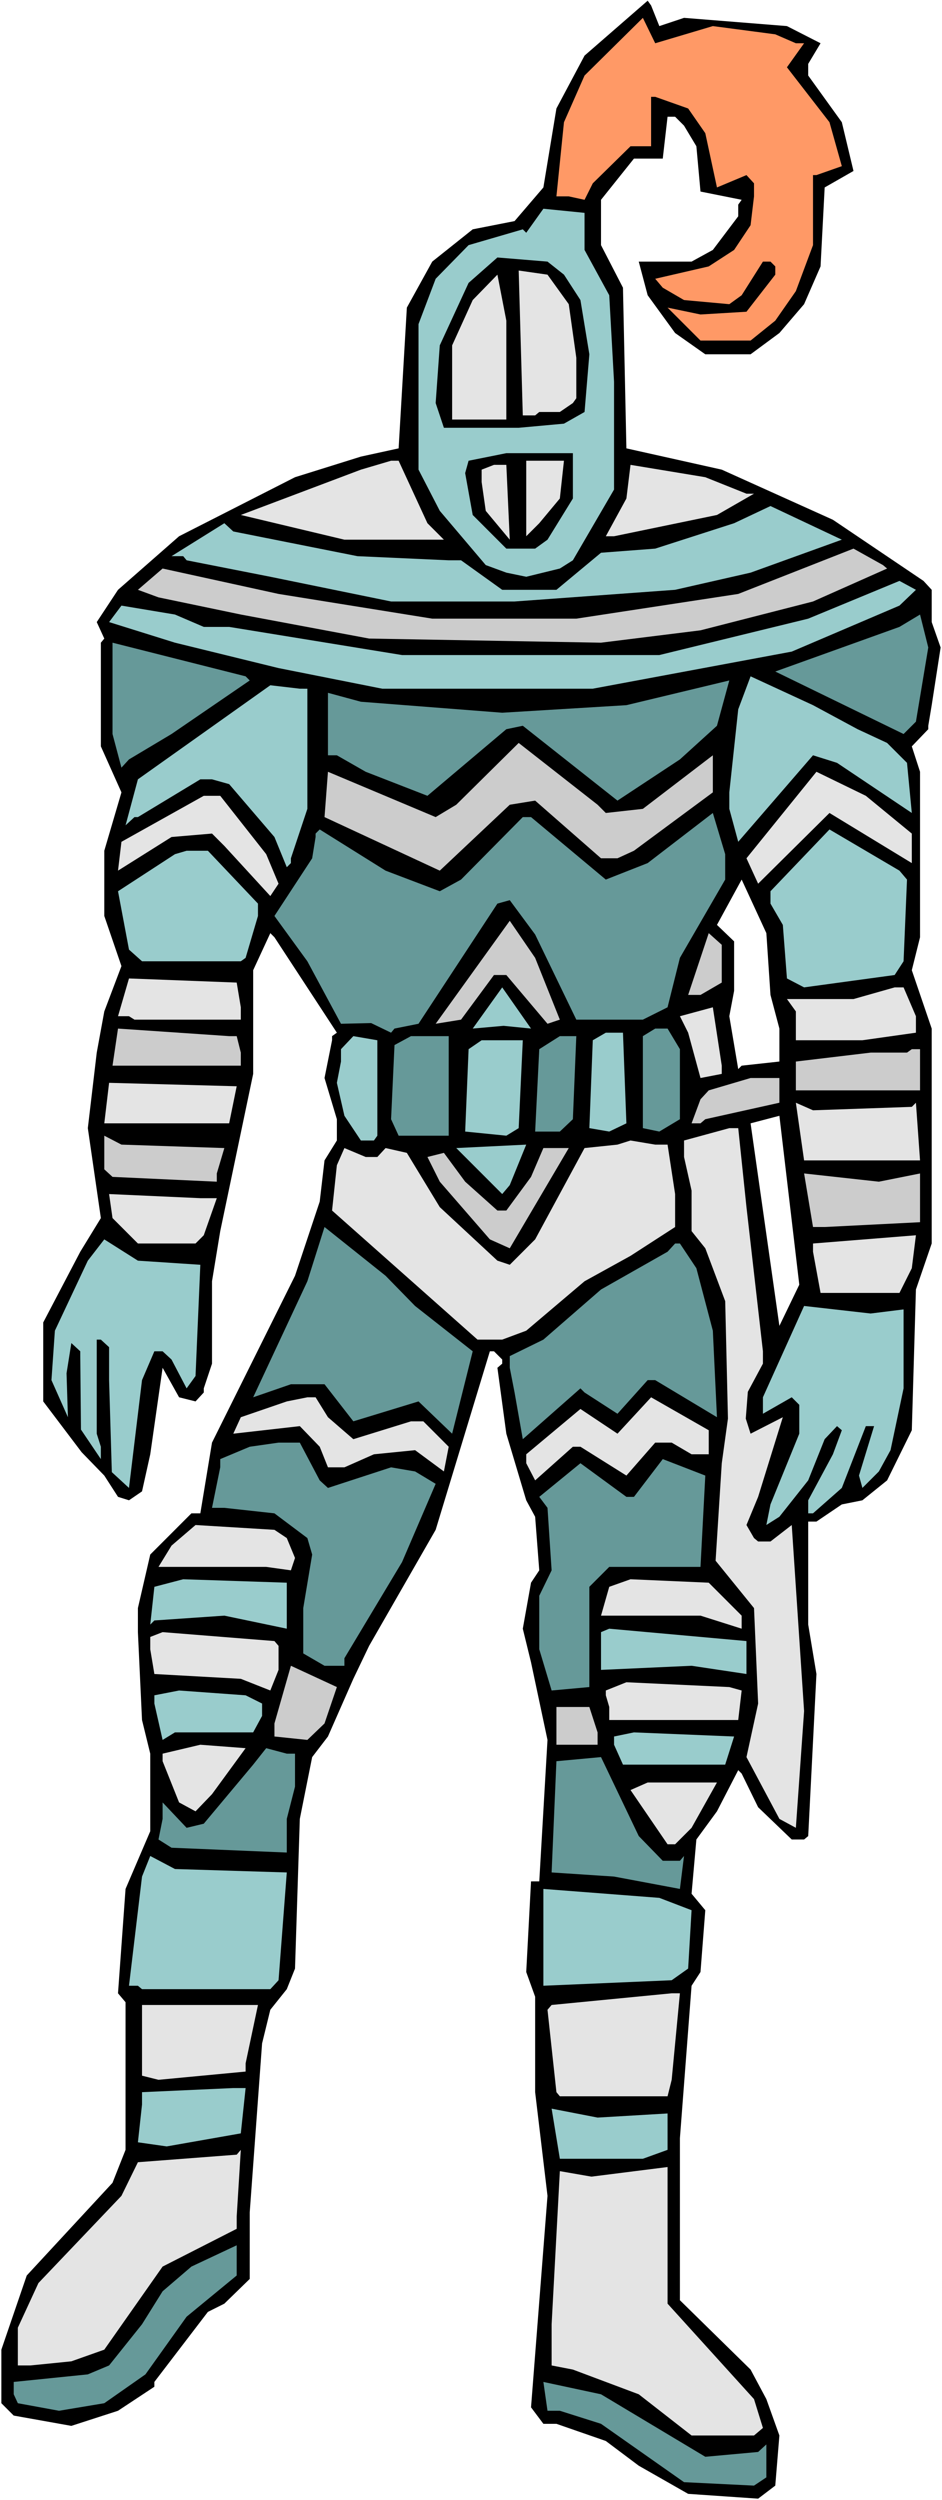
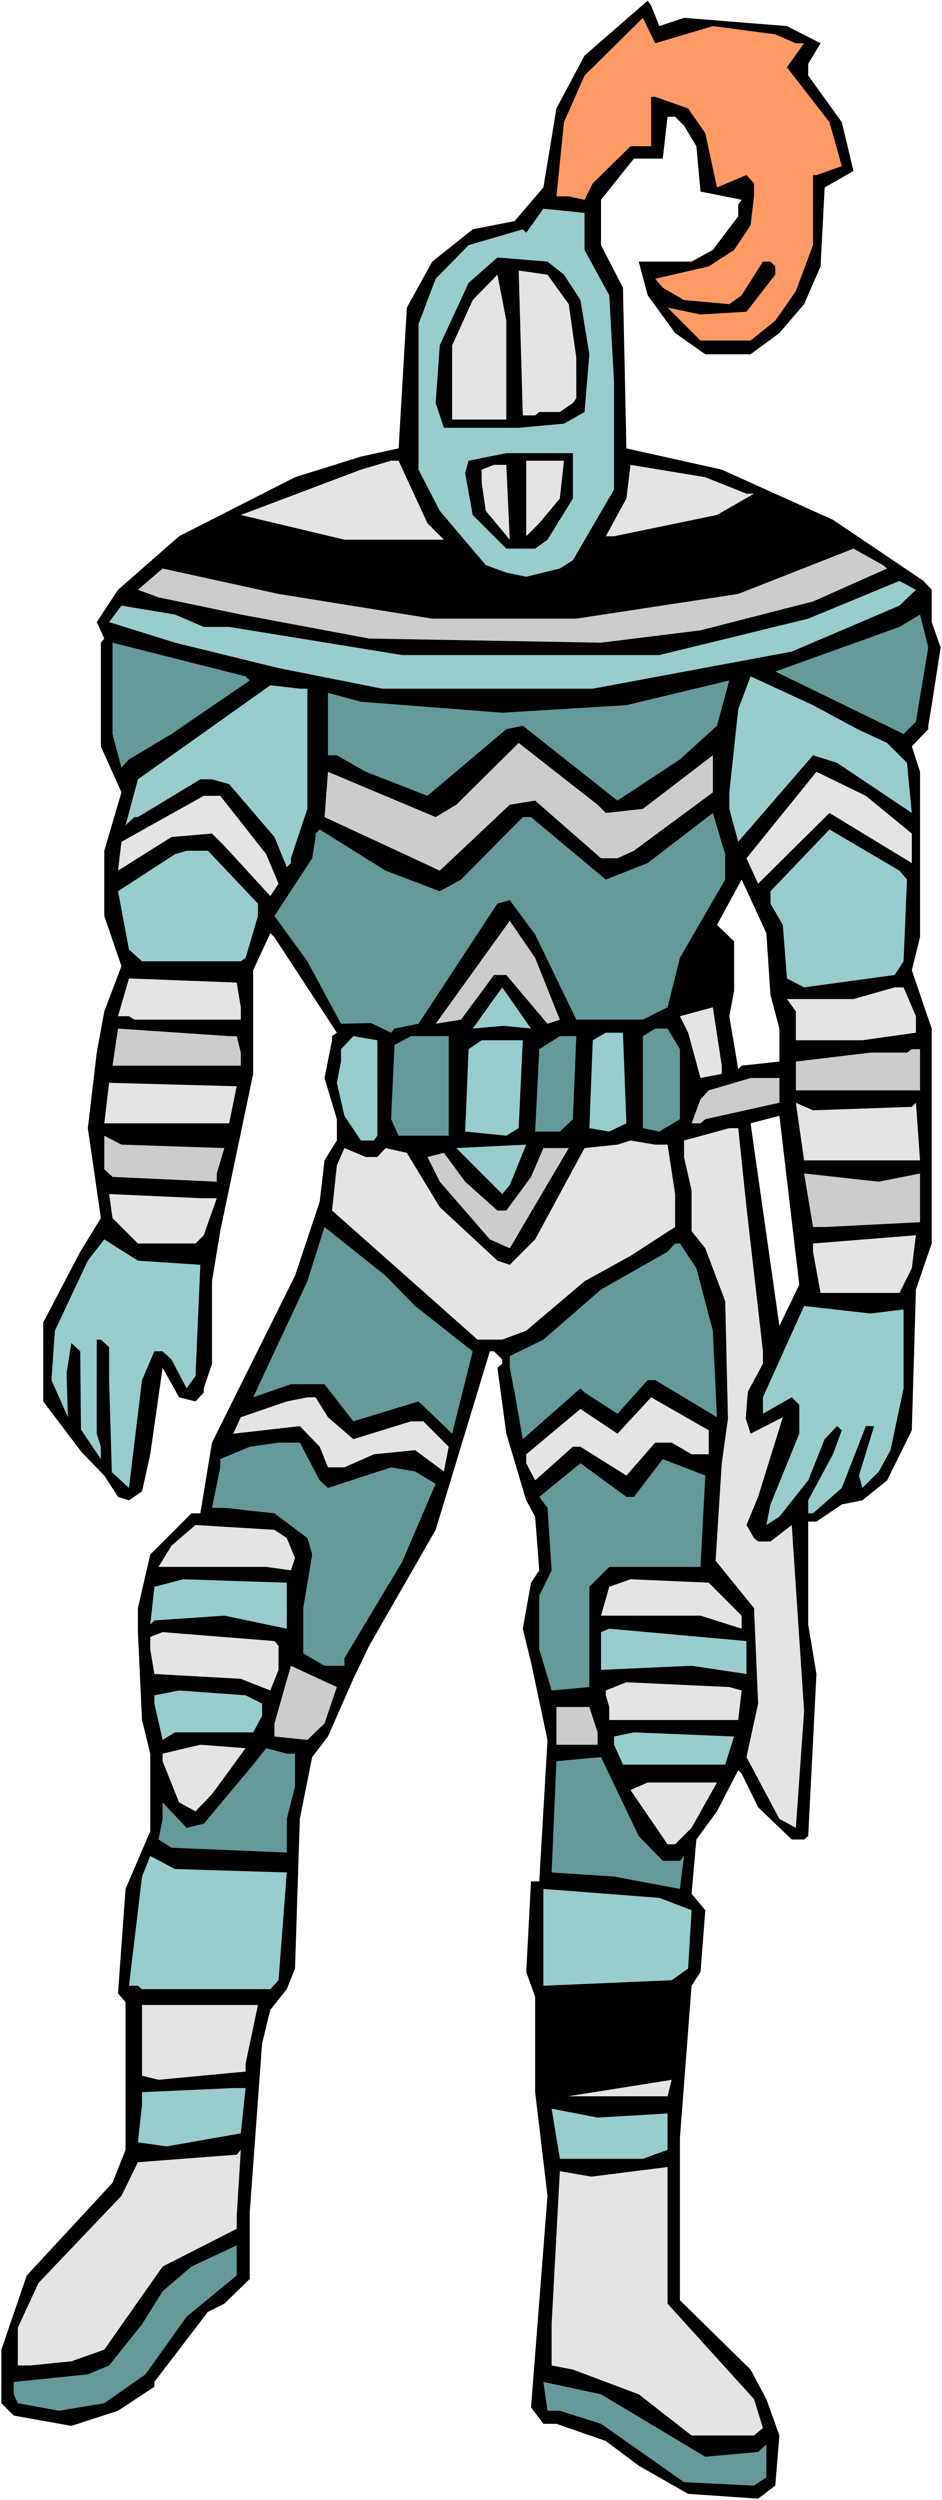
<svg xmlns="http://www.w3.org/2000/svg" xmlns:ns1="http://sodipodi.sourceforge.net/DTD/sodipodi-0.dtd" xmlns:ns2="http://www.inkscape.org/namespaces/inkscape" version="1.0" width="58.68mm" height="155.668mm" id="svg85" ns1:docname="Knight 48.wmf">
  <rect width="100%" height="100%" fill="#333333" stroke="none" />
  <ns1:namedview id="namedview85" pagecolor="#ffffff" bordercolor="#000000" borderopacity="0.25" ns2:showpageshadow="2" ns2:pageopacity="0.0" ns2:pagecheckerboard="0" ns2:deskcolor="#d1d1d1" ns2:document-units="mm" />
  <defs id="defs1">
    <pattern id="WMFhbasepattern" patternUnits="userSpaceOnUse" width="6" height="6" x="0" y="0" />
  </defs>
  <path style="fill:#ffffff;fill-opacity:1;fill-rule:evenodd;stroke:none" d="M 0,588.353 H 221.782 V 0 H 0 Z" id="path1" />
  <path style="fill:#000000;fill-opacity:1;fill-rule:evenodd;stroke:none" d="m 155.231,6.14 5.815,-1.939 24.23,1.939 7.915,4.04 -2.908,4.848 v 2.747 l 7.915,10.988 2.746,11.473 -6.784,3.878 -0.969,18.583 -3.877,8.888 -5.815,6.787 -6.784,5.009 h -10.661 l -7.107,-5.009 -6.461,-8.888 -2.1,-7.918 h 12.438 l 5.007,-2.747 5.977,-7.918 v -2.747 l 0.808,-1.131 -9.692,-1.939 -0.969,-10.665 -2.908,-4.848 -2.1,-2.101 h -1.777 l -1.131,9.857 h -6.784 l -7.753,9.695 v 10.665 l 5.169,10.019 0.808,37.812 22.453,5.009 26.168,11.796 21.322,14.382 1.938,2.101 v 7.595 l 2.1,5.979 -2.1,13.574 -0.808,4.848 v 0.808 l -3.877,4.04 1.938,5.979 v 38.943 l -1.938,7.756 4.684,13.735 v 50.578 l -3.715,10.827 -0.969,33.126 -5.815,11.796 -5.815,4.686 -4.846,0.97 -5.977,4.04 h -1.938 v 24.239 l 1.938,11.635 -1.938,38.136 -0.969,0.808 h -2.908 l -7.915,-7.595 -3.877,-7.918 -0.808,-0.808 -5.007,9.695 -4.846,6.625 -1.131,12.766 3.231,3.878 -1.131,14.543 -2.1,3.232 -2.746,35.873 v 38.136 l 16.638,16.321 3.715,6.948 3.069,8.564 -0.969,11.796 -4.038,3.07 -16.476,-1.131 -11.63,-6.625 -7.753,-5.817 -11.63,-4.04 h -3.069 l -2.908,-3.878 3.877,-49.77 -2.908,-24.4 v -22.461 l -2.1,-5.817 1.131,-21.33 h 1.938 l 1.938,-33.288 -3.877,-18.26 -1.938,-7.918 1.938,-10.827 1.938,-2.909 -0.969,-12.604 -2.1,-3.878 -4.684,-15.674 -2.1,-15.513 1.131,-0.97 v -0.97 l -1.938,-1.939 h -0.969 l -12.761,42.014 -15.669,27.309 -3.715,7.756 -5.977,13.574 -3.715,4.848 -2.908,14.543 -1.131,35.227 -1.938,4.848 -3.877,4.848 -1.938,7.918 -2.908,39.751 v 15.674 l -5.977,5.817 -3.877,1.939 -12.599,16.482 v 1.131 l -8.561,5.656 -10.984,3.555 -13.569,-2.424 -2.908,-2.909 v -12.604 l 5.977,-17.452 20.191,-21.815 3.069,-7.756 V 471.2 l -1.777,-2.101 1.777,-24.562 5.815,-13.574 v -18.26 l -1.938,-7.918 -0.969,-20.684 v -5.656 l 2.908,-12.604 9.692,-9.695 h 2.1 l 2.746,-16.644 19.545,-39.267 5.815,-17.452 1.131,-9.695 2.908,-4.686 v -5.009 l -2.908,-9.695 1.777,-8.888 V 243.841 l 1.131,-0.808 -14.699,-22.461 -0.969,-0.97 -4.038,8.726 v 24.4 l -7.753,37.004 -1.938,11.796 v 19.391 l -1.938,5.817 v 0.97 l -1.938,2.101 -3.877,-0.97 -3.877,-6.948 -2.908,20.36 -1.938,8.726 -3.069,2.101 -2.584,-0.808 -3.231,-5.009 -5.331,-5.494 -9.046,-11.958 v -18.583 l 8.723,-16.644 4.846,-7.918 -3.069,-21.168 2.1,-17.775 1.777,-9.695 4.038,-10.665 -4.038,-11.796 V 200.211 l 4.038,-13.735 -4.846,-10.827 v -24.4 l 0.808,-0.97 -1.777,-3.878 5.007,-7.595 14.376,-12.604 27.299,-13.897 15.507,-4.848 8.884,-1.939 1.938,-33.126 5.977,-10.827 9.53,-7.595 9.853,-1.939 6.784,-7.918 3.069,-18.583 6.623,-12.443 14.861,-12.927 0.808,1.131 z" id="path2" />
  <path style="fill:#ff9966;fill-opacity:1;fill-rule:evenodd;stroke:none" d="m 167.831,6.14 14.699,1.939 4.846,2.101 h 1.938 l -4.038,5.656 10.015,12.927 2.908,10.342 -5.977,2.101 h -0.808 v 16.482 l -4.038,10.827 -4.846,6.948 -5.815,4.686 h -11.792 l -7.753,-7.756 7.753,1.616 10.823,-0.646 6.784,-8.726 v -1.939 l -1.131,-1.131 h -1.777 l -5.007,7.918 -2.908,2.101 -10.661,-0.97 -5.007,-2.909 -1.777,-2.101 12.599,-2.909 5.977,-3.878 3.877,-5.817 0.808,-6.787 v -3.07 l -1.777,-1.939 -6.946,2.909 -2.746,-12.766 -4.038,-5.817 -7.753,-2.747 H 153.293 v 11.635 h -4.846 l -8.884,8.726 -1.938,3.878 -3.715,-0.808 h -2.908 l 1.777,-17.452 4.846,-10.988 13.73,-13.574 2.908,5.979 z" id="path3" />
  <path style="fill:#99cccc;fill-opacity:1;fill-rule:evenodd;stroke:none" d="m 137.624,58.819 5.815,10.665 1.131,20.36 v 25.37 l -9.692,16.644 -3.069,1.939 -7.915,1.939 -4.684,-0.97 -4.846,-1.778 -10.823,-12.766 -5.007,-9.695 V 76.271 l 4.038,-10.665 7.753,-7.918 12.761,-3.717 0.808,0.808 4.038,-5.656 9.692,0.97 z" id="path4" />
  <path style="fill:#000000;fill-opacity:1;fill-rule:evenodd;stroke:none" d="m 132.779,64.636 3.877,5.979 2.1,12.766 -1.131,13.574 -4.846,2.747 -10.661,0.97 h -17.607 l -1.938,-5.817 0.969,-13.574 6.784,-14.705 6.784,-5.979 11.792,0.97 z" id="path5" />
  <path style="fill:#e4e4e4;fill-opacity:1;fill-rule:evenodd;stroke:none" d="m 133.909,71.585 1.777,12.604 v 9.534 l -0.808,1.131 -3.069,2.101 h -4.846 l -0.969,0.808 h -2.908 L 122.118,63.667 l 6.784,0.97 z" id="path6" />
  <path style="fill:#e4e4e4;fill-opacity:1;fill-rule:evenodd;stroke:none" d="M 119.21,98.732 H 106.449 V 81.28 l 4.846,-10.665 5.815,-5.979 2.1,10.827 z" id="path7" />
  <path style="fill:#000000;fill-opacity:1;fill-rule:evenodd;stroke:none" d="m 134.878,117.315 -5.977,9.695 -2.908,2.101 h -6.784 l -7.915,-7.918 -1.777,-9.857 0.808,-2.909 8.884,-1.778 h 15.669 z" id="path8" />
  <path style="fill:#e4e4e4;fill-opacity:1;fill-rule:evenodd;stroke:none" d="m 100.634,123.132 3.877,3.878 H 81.089 l -24.391,-5.817 28.268,-10.665 7.107,-2.101 h 1.777 z" id="path9" />
  <path style="fill:#e4e4e4;fill-opacity:1;fill-rule:evenodd;stroke:none" d="m 131.809,117.315 -4.846,5.817 -3.069,3.07 v -17.775 h 8.884 z" id="path10" />
  <path style="fill:#e4e4e4;fill-opacity:1;fill-rule:evenodd;stroke:none" d="m 120.018,127.011 -5.654,-6.787 -0.969,-6.787 v -2.909 l 2.908,-1.131 h 2.908 z" id="path11" />
  <path style="fill:#e4e4e4;fill-opacity:1;fill-rule:evenodd;stroke:none" d="m 175.746,116.184 h 1.777 l -8.723,5.009 -24.23,5.009 h -1.938 l 4.846,-8.888 0.969,-7.918 17.607,2.909 z" id="path12" />
-   <path style="fill:#99cccc;fill-opacity:1;fill-rule:evenodd;stroke:none" d="m 176.715,134.767 -17.768,4.04 -37.798,2.747 H 92.073 l -28.429,-5.817 -19.707,-3.878 -0.808,-0.97 h -2.746 l 12.438,-7.756 2.1,1.939 29.237,5.817 21.484,0.97 h 2.908 l 9.692,6.948 h 12.761 l 10.5,-8.726 12.761,-0.97 18.576,-5.979 8.561,-4.04 16.799,7.918 z" id="path13" />
  <path style="fill:#cccccc;fill-opacity:1;fill-rule:evenodd;stroke:none" d="m 208.86,133.797 -17.445,7.756 -26.491,6.787 -23.422,2.909 -54.598,-0.97 -30.206,-5.656 -19.384,-4.04 -4.846,-1.778 5.815,-5.009 27.299,5.979 36.183,5.817 h 33.922 l 38.121,-5.817 27.137,-10.665 6.946,3.878 z" id="path14" />
  <path style="fill:#99cccc;fill-opacity:1;fill-rule:evenodd;stroke:none" d="m 211.767,142.523 -25.36,10.827 -46.844,8.726 H 89.973 l -24.391,-4.848 -24.391,-5.979 -15.507,-4.848 2.908,-3.878 12.599,2.101 6.784,2.909 h 5.977 l 40.706,6.625 h 60.574 l 35.052,-8.564 21.484,-8.888 3.877,2.101 z" id="path15" />
  <path style="fill:#669999;fill-opacity:1;fill-rule:evenodd;stroke:none" d="m 215.644,169.832 -2.908,2.909 -30.206,-14.705 29.237,-10.503 4.846,-2.909 1.938,7.756 z" id="path16" />
  <path style="fill:#669999;fill-opacity:1;fill-rule:evenodd;stroke:none" d="m 58.797,160.137 -18.415,12.604 -10.015,5.979 -1.777,1.939 -2.1,-7.918 v -21.492 l 31.337,7.918 z" id="path17" />
  <path style="fill:#99cccc;fill-opacity:1;fill-rule:evenodd;stroke:none" d="m 201.914,171.61 6.946,3.232 4.684,4.686 1.131,11.796 -17.607,-11.796 -5.654,-1.778 -17.607,20.36 -2.1,-7.756 v -3.878 l 2.1,-19.553 2.908,-7.756 14.699,6.787 z" id="path18" />
  <path style="fill:#669999;fill-opacity:1;fill-rule:evenodd;stroke:none" d="m 160.077,178.72 -14.699,9.695 -22.291,-17.613 -3.877,0.808 -18.576,15.674 -14.538,-5.656 -6.784,-3.878 h -2.1 v -14.705 l 7.753,2.101 33.275,2.585 29.237,-1.778 24.23,-5.817 -2.908,10.665 z" id="path19" />
  <path style="fill:#99cccc;fill-opacity:1;fill-rule:evenodd;stroke:none" d="m 72.366,162.076 v 28.278 L 68.489,201.989 v 1.131 l -0.969,0.97 -2.908,-7.11 -10.661,-12.443 -4.038,-1.131 h -2.746 l -14.699,8.888 h -0.808 l -2.1,1.939 2.908,-10.827 31.175,-22.138 6.946,0.808 z" id="path20" />
  <path style="fill:#cccccc;fill-opacity:1;fill-rule:evenodd;stroke:none" d="m 142.632,191.324 8.723,-0.97 16.476,-12.604 v 8.726 l -18.576,13.735 -3.877,1.778 h -3.877 l -15.507,-13.574 -5.977,0.97 -16.476,15.513 -27.137,-12.604 0.808,-10.665 25.36,10.665 4.846,-2.909 14.699,-14.543 18.576,14.543 z" id="path21" />
  <path style="fill:#e4e4e4;fill-opacity:1;fill-rule:evenodd;stroke:none" d="m 214.675,196.172 v 6.948 l -19.384,-11.796 -16.799,16.644 -2.746,-5.979 16.476,-20.36 11.63,5.656 z" id="path22" />
  <path style="fill:#e4e4e4;fill-opacity:1;fill-rule:evenodd;stroke:none" d="m 62.674,201.019 2.908,6.948 -1.938,2.909 -10.823,-11.796 -2.908,-2.909 -9.53,0.808 -12.599,7.918 0.808,-6.787 19.384,-10.827 h 3.877 z" id="path23" />
  <path style="fill:#669999;fill-opacity:1;fill-rule:evenodd;stroke:none" d="m 170.738,206.998 -10.661,18.421 -2.908,11.635 -5.815,2.909 h -15.669 l -9.692,-20.037 -5.977,-8.08 -2.908,0.808 -18.576,28.278 -5.654,1.131 -0.808,0.97 -4.684,-2.262 -7.107,0.162 -7.915,-14.705 -7.753,-10.665 8.884,-13.574 0.808,-5.009 v -0.808 l 0.969,-0.97 15.507,9.695 12.761,4.848 5.007,-2.747 14.538,-14.705 h 1.938 l 17.607,14.705 9.853,-3.878 15.345,-11.796 2.908,9.695 z" id="path24" />
  <path style="fill:#99cccc;fill-opacity:1;fill-rule:evenodd;stroke:none" d="m 213.544,206.998 -0.808,19.229 -2.1,3.232 -21.322,2.909 -4.038,-2.101 -0.969,-12.604 -2.908,-5.009 v -2.909 l 13.892,-14.543 16.476,9.695 z" id="path25" />
  <path style="fill:#99cccc;fill-opacity:1;fill-rule:evenodd;stroke:none" d="m 60.736,212.654 v 2.909 l -2.908,9.857 -1.131,0.808 H 33.437 l -3.069,-2.747 -2.584,-13.735 13.407,-8.726 2.746,-0.808 h 5.007 z" id="path26" />
  <path style="fill:#ffffff;fill-opacity:1;fill-rule:evenodd;stroke:none" d="m 181.399,234.146 2.1,7.918 v 7.756 l -8.884,0.97 -0.808,0.808 -2.1,-12.443 1.131,-5.979 v -11.635 l -4.038,-3.878 5.815,-10.665 5.815,12.604 z" id="path27" />
  <path style="fill:#cccccc;fill-opacity:1;fill-rule:evenodd;stroke:none" d="m 131.809,239.963 -2.908,0.97 -9.692,-11.473 h -2.908 l -7.753,10.503 -5.977,0.97 17.445,-24.239 5.977,8.726 z" id="path28" />
-   <path style="fill:#cccccc;fill-opacity:1;fill-rule:evenodd;stroke:none" d="m 169.931,231.237 -5.007,2.909 h -2.908 l 4.846,-14.543 3.069,2.747 z" id="path29" />
  <path style="fill:#e4e4e4;fill-opacity:1;fill-rule:evenodd;stroke:none" d="m 56.697,237.054 v 2.909 H 31.66 l -1.292,-0.808 h -2.584 l 2.584,-8.888 25.36,0.97 z" id="path30" />
  <path style="fill:#99cccc;fill-opacity:1;fill-rule:evenodd;stroke:none" d="m 118.564,241.417 -7.269,0.646 6.946,-9.695 6.784,9.695 z" id="path31" />
  <path style="fill:#e4e4e4;fill-opacity:1;fill-rule:evenodd;stroke:none" d="m 215.644,239.155 v 3.878 l -12.599,1.778 h -15.669 v -6.787 l -2.1,-2.909 h 15.669 l 9.692,-2.747 h 2.1 z" id="path32" />
  <path style="fill:#e4e4e4;fill-opacity:1;fill-rule:evenodd;stroke:none" d="m 169.931,252.729 -5.007,0.97 -2.908,-10.665 -1.938,-3.878 7.753,-2.101 2.1,13.735 z" id="path33" />
  <path style="fill:#cccccc;fill-opacity:1;fill-rule:evenodd;stroke:none" d="m 53.951,243.841 h 1.777 l 0.969,3.878 v 3.07 H 26.491 l 1.292,-8.726 z" id="path34" />
  <path style="fill:#669999;fill-opacity:1;fill-rule:evenodd;stroke:none" d="m 160.077,246.911 v 16.482 l -4.846,2.909 -3.877,-0.808 V 243.841 l 2.908,-1.778 h 2.908 z" id="path35" />
  <path style="fill:#99cccc;fill-opacity:1;fill-rule:evenodd;stroke:none" d="m 147.478,264.363 -4.038,1.939 -4.684,-0.808 0.808,-20.684 3.069,-1.778 h 4.038 z" id="path36" />
  <path style="fill:#99cccc;fill-opacity:1;fill-rule:evenodd;stroke:none" d="m 88.842,267.272 -0.808,1.131 H 84.965 l -3.877,-5.817 -1.777,-7.756 0.969,-5.009 v -2.909 l 2.908,-3.07 5.654,0.97 z" id="path37" />
  <path style="fill:#669999;fill-opacity:1;fill-rule:evenodd;stroke:none" d="M 105.641,267.272 H 93.85 l -1.777,-3.878 0.808,-17.452 3.877,-2.101 h 8.884 z" id="path38" />
  <path style="fill:#669999;fill-opacity:1;fill-rule:evenodd;stroke:none" d="m 134.878,263.394 -3.069,2.909 h -5.815 l 0.969,-19.391 4.846,-3.07 h 3.877 z" id="path39" />
  <path style="fill:#99cccc;fill-opacity:1;fill-rule:evenodd;stroke:none" d="m 122.118,265.494 -2.908,1.778 -9.692,-0.97 0.808,-19.391 3.069,-2.101 h 9.692 z" id="path40" />
  <path style="fill:#cccccc;fill-opacity:1;fill-rule:evenodd;stroke:none" d="m 216.613,256.607 h -29.237 v -6.787 l 17.607,-2.101 h 8.561 l 1.131,-0.808 h 1.938 z" id="path41" />
  <path style="fill:#cccccc;fill-opacity:1;fill-rule:evenodd;stroke:none" d="m 183.499,259.515 -17.445,3.878 -1.131,0.97 h -2.1 l 2.1,-5.656 1.938,-2.101 9.853,-2.909 h 6.784 z" id="path42" />
  <path style="fill:#e4e4e4;fill-opacity:1;fill-rule:evenodd;stroke:none" d="M 53.951,264.363 H 24.553 l 1.131,-9.534 30.045,0.808 z" id="path43" />
  <path style="fill:#e4e4e4;fill-opacity:1;fill-rule:evenodd;stroke:none" d="m 214.675,260.485 0.969,-0.97 0.969,13.574 h -27.299 l -1.938,-13.574 4.038,1.778 z" id="path44" />
  <path style="fill:#ffffff;fill-opacity:1;fill-rule:evenodd;stroke:none" d="m 183.499,312.032 -6.784,-47.669 6.784,-1.778 4.684,39.751 z" id="path45" />
  <path style="fill:#e4e4e4;fill-opacity:1;fill-rule:evenodd;stroke:none" d="m 175.746,284.077 3.877,33.934 v 2.909 l -3.554,6.625 -0.485,6.302 1.131,3.555 7.592,-3.878 -5.815,18.745 -2.746,6.625 1.777,3.07 0.969,0.808 h 2.908 l 5.007,-3.878 2.908,43.791 -1.938,27.47 -3.877,-2.101 -7.753,-14.543 2.746,-12.604 -0.969,-22.461 -9.046,-11.15 1.454,-22.946 1.454,-10.503 -0.646,-27.632 -4.684,-12.443 -3.231,-4.04 V 280.199 l -1.777,-7.918 v -3.878 l 10.661,-2.909 h 2.1 z" id="path46" />
  <path style="fill:#cccccc;fill-opacity:1;fill-rule:evenodd;stroke:none" d="m 52.821,270.18 -1.777,5.979 v 1.939 l -24.553,-1.131 -1.938,-1.778 v -7.918 l 4.038,2.101 z" id="path47" />
  <path style="fill:#e4e4e4;fill-opacity:1;fill-rule:evenodd;stroke:none" d="m 157.17,269.372 1.777,11.635 v 7.756 l -10.5,6.787 -10.823,5.979 -13.73,11.635 -5.654,2.101 h -5.815 l -34.245,-30.379 1.131,-10.665 1.777,-4.04 5.007,2.101 h 2.746 l 1.938,-2.101 5.007,1.131 7.753,12.766 13.569,12.604 2.908,0.97 5.977,-5.979 11.63,-21.492 7.753,-0.808 3.069,-0.97 5.815,0.97 z" id="path48" />
  <path style="fill:#99cccc;fill-opacity:1;fill-rule:evenodd;stroke:none" d="m 118.241,281.007 -10.823,-10.827 16.476,-0.808 -3.877,9.534 z" id="path49" />
  <path style="fill:#cccccc;fill-opacity:1;fill-rule:evenodd;stroke:none" d="m 120.018,293.773 -4.684,-2.101 -11.792,-13.574 -2.908,-5.817 3.877,-0.97 5.007,6.787 7.592,6.787 h 2.1 l 5.815,-7.918 2.908,-6.787 h 5.977 z" id="path50" />
  <path style="fill:#cccccc;fill-opacity:1;fill-rule:evenodd;stroke:none" d="m 216.613,276.159 v 11.473 l -22.453,1.131 h -2.746 l -2.1,-12.604 17.607,1.939 z" id="path51" />
  <path style="fill:#e4e4e4;fill-opacity:1;fill-rule:evenodd;stroke:none" d="m 51.044,281.976 -3.069,8.726 -1.938,1.939 H 32.468 l -5.977,-5.979 -0.808,-5.656 21.484,0.97 z" id="path52" />
  <path style="fill:#669999;fill-opacity:1;fill-rule:evenodd;stroke:none" d="m 97.726,307.346 13.569,10.665 -4.846,19.391 -7.915,-7.595 -15.345,4.686 -6.784,-8.726 H 68.489 l -8.884,3.07 12.761,-27.309 4.038,-12.766 14.376,11.473 z" id="path53" />
  <path style="fill:#e4e4e4;fill-opacity:1;fill-rule:evenodd;stroke:none" d="m 211.767,304.276 h -18.576 l -1.777,-9.695 v -1.939 l 24.23,-1.939 -0.969,7.756 z" id="path54" />
  <path style="fill:#99cccc;fill-opacity:1;fill-rule:evenodd;stroke:none" d="m 47.167,297.651 -1.131,26.178 -2.1,2.909 -3.554,-6.787 -2.1,-1.939 h -1.938 l -2.908,6.787 -3.069,25.37 -4.038,-3.717 -0.646,-21.653 v -7.756 l -1.938,-1.778 h -0.969 v 22.138 l 0.969,3.07 v 2.909 l -4.684,-6.948 -0.162,-17.29 v -1.131 l -2.1,-1.939 -1.131,7.11 0.323,10.342 -3.877,-8.726 0.808,-11.635 7.753,-16.482 3.877,-5.009 7.915,5.009 z" id="path55" />
  <path style="fill:#669999;fill-opacity:1;fill-rule:evenodd;stroke:none" d="m 163.954,298.459 3.877,14.705 0.969,20.36 -14.538,-8.726 h -1.777 l -7.107,7.918 -7.753,-5.009 -0.969,-0.97 -13.569,11.958 -1.938,-10.988 -1.131,-5.817 v -2.747 l 7.915,-3.878 13.569,-11.796 15.669,-8.888 1.777,-1.939 h 1.131 z" id="path56" />
  <path style="fill:#99cccc;fill-opacity:1;fill-rule:evenodd;stroke:none" d="m 212.736,308.154 v 18.583 l -3.069,14.543 -2.746,5.009 -3.877,3.878 -0.808,-2.909 3.554,-11.635 h -1.938 l -5.654,14.543 -6.784,5.979 h -1.131 v -3.07 l 5.815,-10.827 2.1,-5.656 -1.131,-0.97 -2.908,3.07 -3.877,9.695 -6.784,8.564 -3.069,1.939 0.969,-4.848 6.784,-16.644 v -6.787 l -1.777,-1.778 -6.784,3.878 v -3.878 l 9.692,-21.492 15.669,1.778 z" id="path57" />
  <path style="fill:#e4e4e4;fill-opacity:1;fill-rule:evenodd;stroke:none" d="m 77.212,333.524 5.977,5.171 13.569,-4.201 h 2.908 l 5.977,5.979 -1.131,5.817 -6.784,-5.009 -9.692,0.97 -6.946,3.07 h -3.877 l -1.938,-4.848 -4.684,-4.848 -15.669,1.778 1.777,-3.878 10.823,-3.717 4.846,-0.97 h 1.938 z" id="path58" />
  <path style="fill:#e4e4e4;fill-opacity:1;fill-rule:evenodd;stroke:none" d="m 166.862,342.25 h -4.038 l -4.684,-2.747 h -3.877 l -6.784,7.756 -10.823,-6.787 h -1.777 l -8.884,7.918 -2.1,-4.04 v -2.101 l 12.761,-10.665 8.723,5.817 7.915,-8.564 13.569,7.756 z" id="path59" />
  <path style="fill:#669999;fill-opacity:1;fill-rule:evenodd;stroke:none" d="m 75.273,348.39 1.938,1.778 14.861,-4.848 5.654,0.97 4.846,2.909 -7.915,18.421 -13.569,22.623 v 1.778 h -4.684 l -5.007,-2.909 V 378.446 l 2.1,-12.604 -1.131,-3.878 -7.753,-5.817 -11.792,-1.293 h -2.908 l 1.938,-9.534 v -1.939 l 6.946,-2.909 6.784,-0.97 h 5.007 z" id="path60" />
  <path style="fill:#669999;fill-opacity:1;fill-rule:evenodd;stroke:none" d="M 164.923,368.751 H 143.44 l -4.684,4.686 v 23.592 l -8.884,0.808 -2.908,-9.695 v -12.604 l 2.908,-5.979 -0.969,-14.705 -1.938,-2.585 9.692,-7.918 10.823,7.918 h 1.777 l 6.784,-8.888 10.015,3.878 z" id="path61" />
  <path style="fill:#e4e4e4;fill-opacity:1;fill-rule:evenodd;stroke:none" d="m 67.52,361.964 1.938,4.686 -0.969,2.909 -5.815,-0.808 H 37.314 l 3.069,-5.009 5.654,-4.848 18.576,1.131 z" id="path62" />
  <path style="fill:#99cccc;fill-opacity:1;fill-rule:evenodd;stroke:none" d="m 67.52,383.294 -14.699,-3.07 -16.476,1.131 -0.969,0.97 0.969,-8.888 6.784,-1.778 24.391,0.808 z" id="path63" />
  <path style="fill:#e4e4e4;fill-opacity:1;fill-rule:evenodd;stroke:none" d="m 174.615,380.224 v 3.07 l -9.692,-3.07 h -23.422 l 1.938,-6.787 5.007,-1.778 18.415,0.808 z" id="path64" />
  <path style="fill:#99cccc;fill-opacity:1;fill-rule:evenodd;stroke:none" d="m 175.746,393.959 -12.922,-1.939 -21.322,0.97 v -8.888 l 1.938,-0.808 32.306,2.909 z" id="path65" />
  <path style="fill:#e4e4e4;fill-opacity:1;fill-rule:evenodd;stroke:none" d="m 65.582,387.334 v 5.656 l -1.938,4.848 -6.946,-2.747 -20.353,-1.131 -0.969,-5.817 v -2.909 l 2.908,-1.131 26.33,2.101 z" id="path66" />
  <path style="fill:#cccccc;fill-opacity:1;fill-rule:evenodd;stroke:none" d="m 76.404,405.594 -4.038,3.878 -7.753,-0.808 v -3.07 l 3.877,-13.574 10.823,5.009 z" id="path67" />
  <path style="fill:#e4e4e4;fill-opacity:1;fill-rule:evenodd;stroke:none" d="m 174.615,397.837 -0.808,6.948 H 143.44 v -3.07 l -0.808,-2.747 v -1.131 l 4.846,-1.939 24.23,1.131 z" id="path68" />
  <path style="fill:#99cccc;fill-opacity:1;fill-rule:evenodd;stroke:none" d="m 61.705,400.908 v 2.909 l -2.1,3.878 H 41.19 l -2.908,1.778 -1.938,-8.564 v -1.939 l 5.815,-1.131 15.669,1.131 z" id="path69" />
  <path style="fill:#cccccc;fill-opacity:1;fill-rule:evenodd;stroke:none" d="m 140.694,407.694 v 2.909 h -9.692 v -8.888 h 7.753 z" id="path70" />
  <path style="fill:#99cccc;fill-opacity:1;fill-rule:evenodd;stroke:none" d="m 170.738,415.289 h -24.068 l -2.1,-4.686 v -1.939 l 4.684,-0.97 23.584,0.97 z" id="path71" />
  <path style="fill:#e4e4e4;fill-opacity:1;fill-rule:evenodd;stroke:none" d="m 49.913,422.238 -3.877,4.04 -3.877,-2.101 -3.877,-9.695 v -1.778 l 8.884,-2.101 10.661,0.808 z" id="path72" />
  <path style="fill:#669999;fill-opacity:1;fill-rule:evenodd;stroke:none" d="m 69.458,412.704 v 7.756 l -1.938,7.595 v 7.918 l -27.137,-1.131 -3.069,-1.939 0.969,-4.848 v -3.878 l 5.654,5.979 4.038,-0.97 11.63,-13.897 3.069,-3.878 4.846,1.293 z" id="path73" />
  <path style="fill:#669999;fill-opacity:1;fill-rule:evenodd;stroke:none" d="m 156.039,437.912 h 4.038 l 0.969,-1.131 -0.969,7.756 -15.507,-2.909 -14.699,-0.97 1.131,-26.178 10.5,-0.97 8.884,18.583 z" id="path74" />
  <path style="fill:#e4e4e4;fill-opacity:1;fill-rule:evenodd;stroke:none" d="m 162.823,430.156 -3.877,3.878 h -1.777 l -8.723,-12.766 4.038,-1.778 h 16.315 z" id="path75" />
  <path style="fill:#99cccc;fill-opacity:1;fill-rule:evenodd;stroke:none" d="m 67.52,440.659 -1.938,25.37 -1.938,2.101 H 33.437 l -0.969,-0.808 h -2.1 l 3.069,-25.693 1.938,-4.848 5.815,3.07 z" id="path76" />
  <path style="fill:#99cccc;fill-opacity:1;fill-rule:evenodd;stroke:none" d="m 162.823,449.546 -0.808,13.735 -3.877,2.747 -30.206,1.293 v -22.784 l 27.299,2.101 z" id="path77" />
-   <path style="fill:#e4e4e4;fill-opacity:1;fill-rule:evenodd;stroke:none" d="m 158.139,489.459 -0.969,3.878 h -25.36 l -0.808,-0.97 -2.1,-19.391 0.969,-1.131 28.268,-2.747 h 1.938 z" id="path78" />
+   <path style="fill:#e4e4e4;fill-opacity:1;fill-rule:evenodd;stroke:none" d="m 158.139,489.459 -0.969,3.878 h -25.36 h 1.938 z" id="path78" />
  <path style="fill:#e4e4e4;fill-opacity:1;fill-rule:evenodd;stroke:none" d="m 57.828,485.581 v 1.939 l -20.514,1.939 -3.877,-0.97 v -16.644 h 27.299 z" id="path79" />
  <path style="fill:#99cccc;fill-opacity:1;fill-rule:evenodd;stroke:none" d="m 56.697,502.064 -17.445,3.07 -6.784,-0.97 0.969,-8.888 v -2.909 l 21.484,-0.97 h 2.908 z" id="path80" />
  <path style="fill:#99cccc;fill-opacity:1;fill-rule:evenodd;stroke:none" d="m 157.17,497.377 v 8.564 l -5.815,2.101 h -19.545 l -1.938,-11.796 10.823,2.101 z" id="path81" />
  <path style="fill:#e4e4e4;fill-opacity:1;fill-rule:evenodd;stroke:none" d="m 55.728,524.525 -17.445,8.888 -13.73,19.553 -7.753,2.747 -9.692,0.97 H 4.2 v -8.888 l 4.846,-10.503 19.545,-20.522 3.877,-7.918 23.26,-1.778 0.969,-1.131 -0.969,15.674 z" id="path82" />
  <path style="fill:#e4e4e4;fill-opacity:1;fill-rule:evenodd;stroke:none" d="m 157.17,542.138 20.353,22.461 2.1,6.787 -2.1,1.778 h -14.699 l -12.438,-9.695 -15.507,-5.817 -5.007,-0.97 v -9.695 l 1.938,-36.035 7.43,1.293 17.93,-2.262 z" id="path83" />
  <path style="fill:#669999;fill-opacity:1;fill-rule:evenodd;stroke:none" d="m 43.936,545.208 -9.692,13.574 -9.692,6.787 -10.661,1.778 -9.692,-1.778 -0.969,-2.101 v -2.909 l 17.445,-1.778 5.007,-2.101 7.753,-9.695 4.846,-7.756 6.784,-5.817 10.661,-5.009 v 7.11 z" id="path84" />
  <path style="fill:#669999;fill-opacity:1;fill-rule:evenodd;stroke:none" d="m 166.054,578.173 12.438,-1.131 1.938,-1.778 v 7.756 l -2.908,1.939 -16.476,-0.808 -19.545,-13.735 -9.692,-3.07 h -2.908 l -0.969,-6.787 13.569,2.909 z" id="path85" />
</svg>